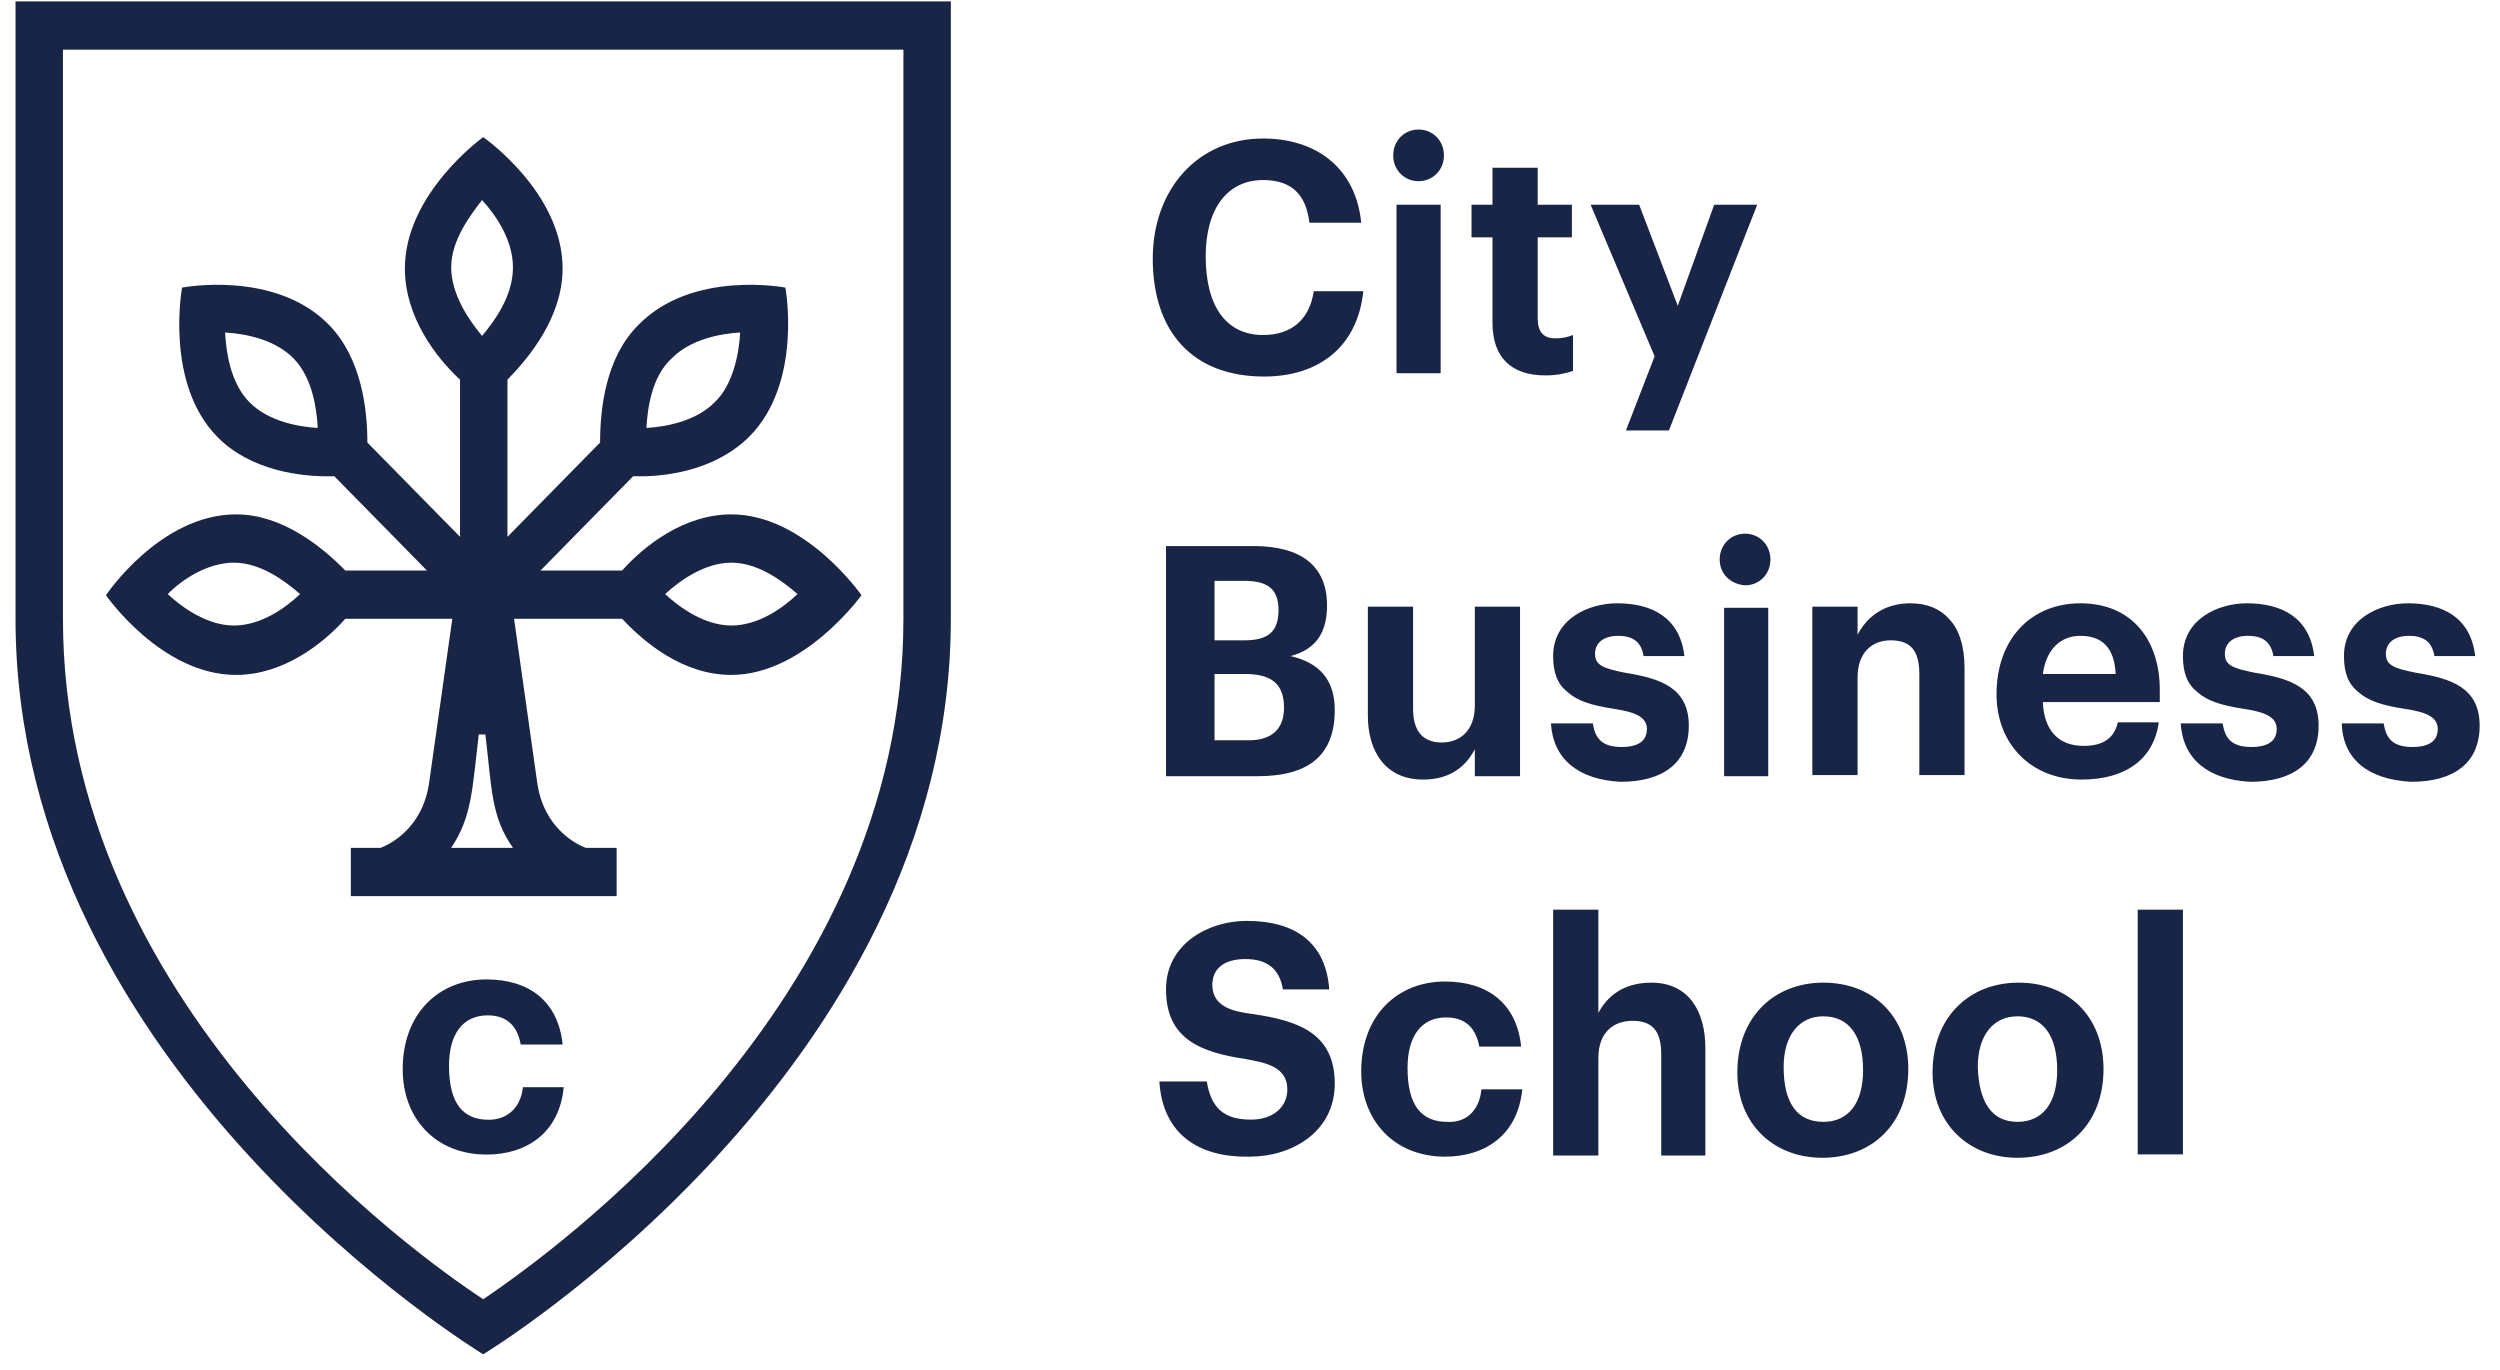
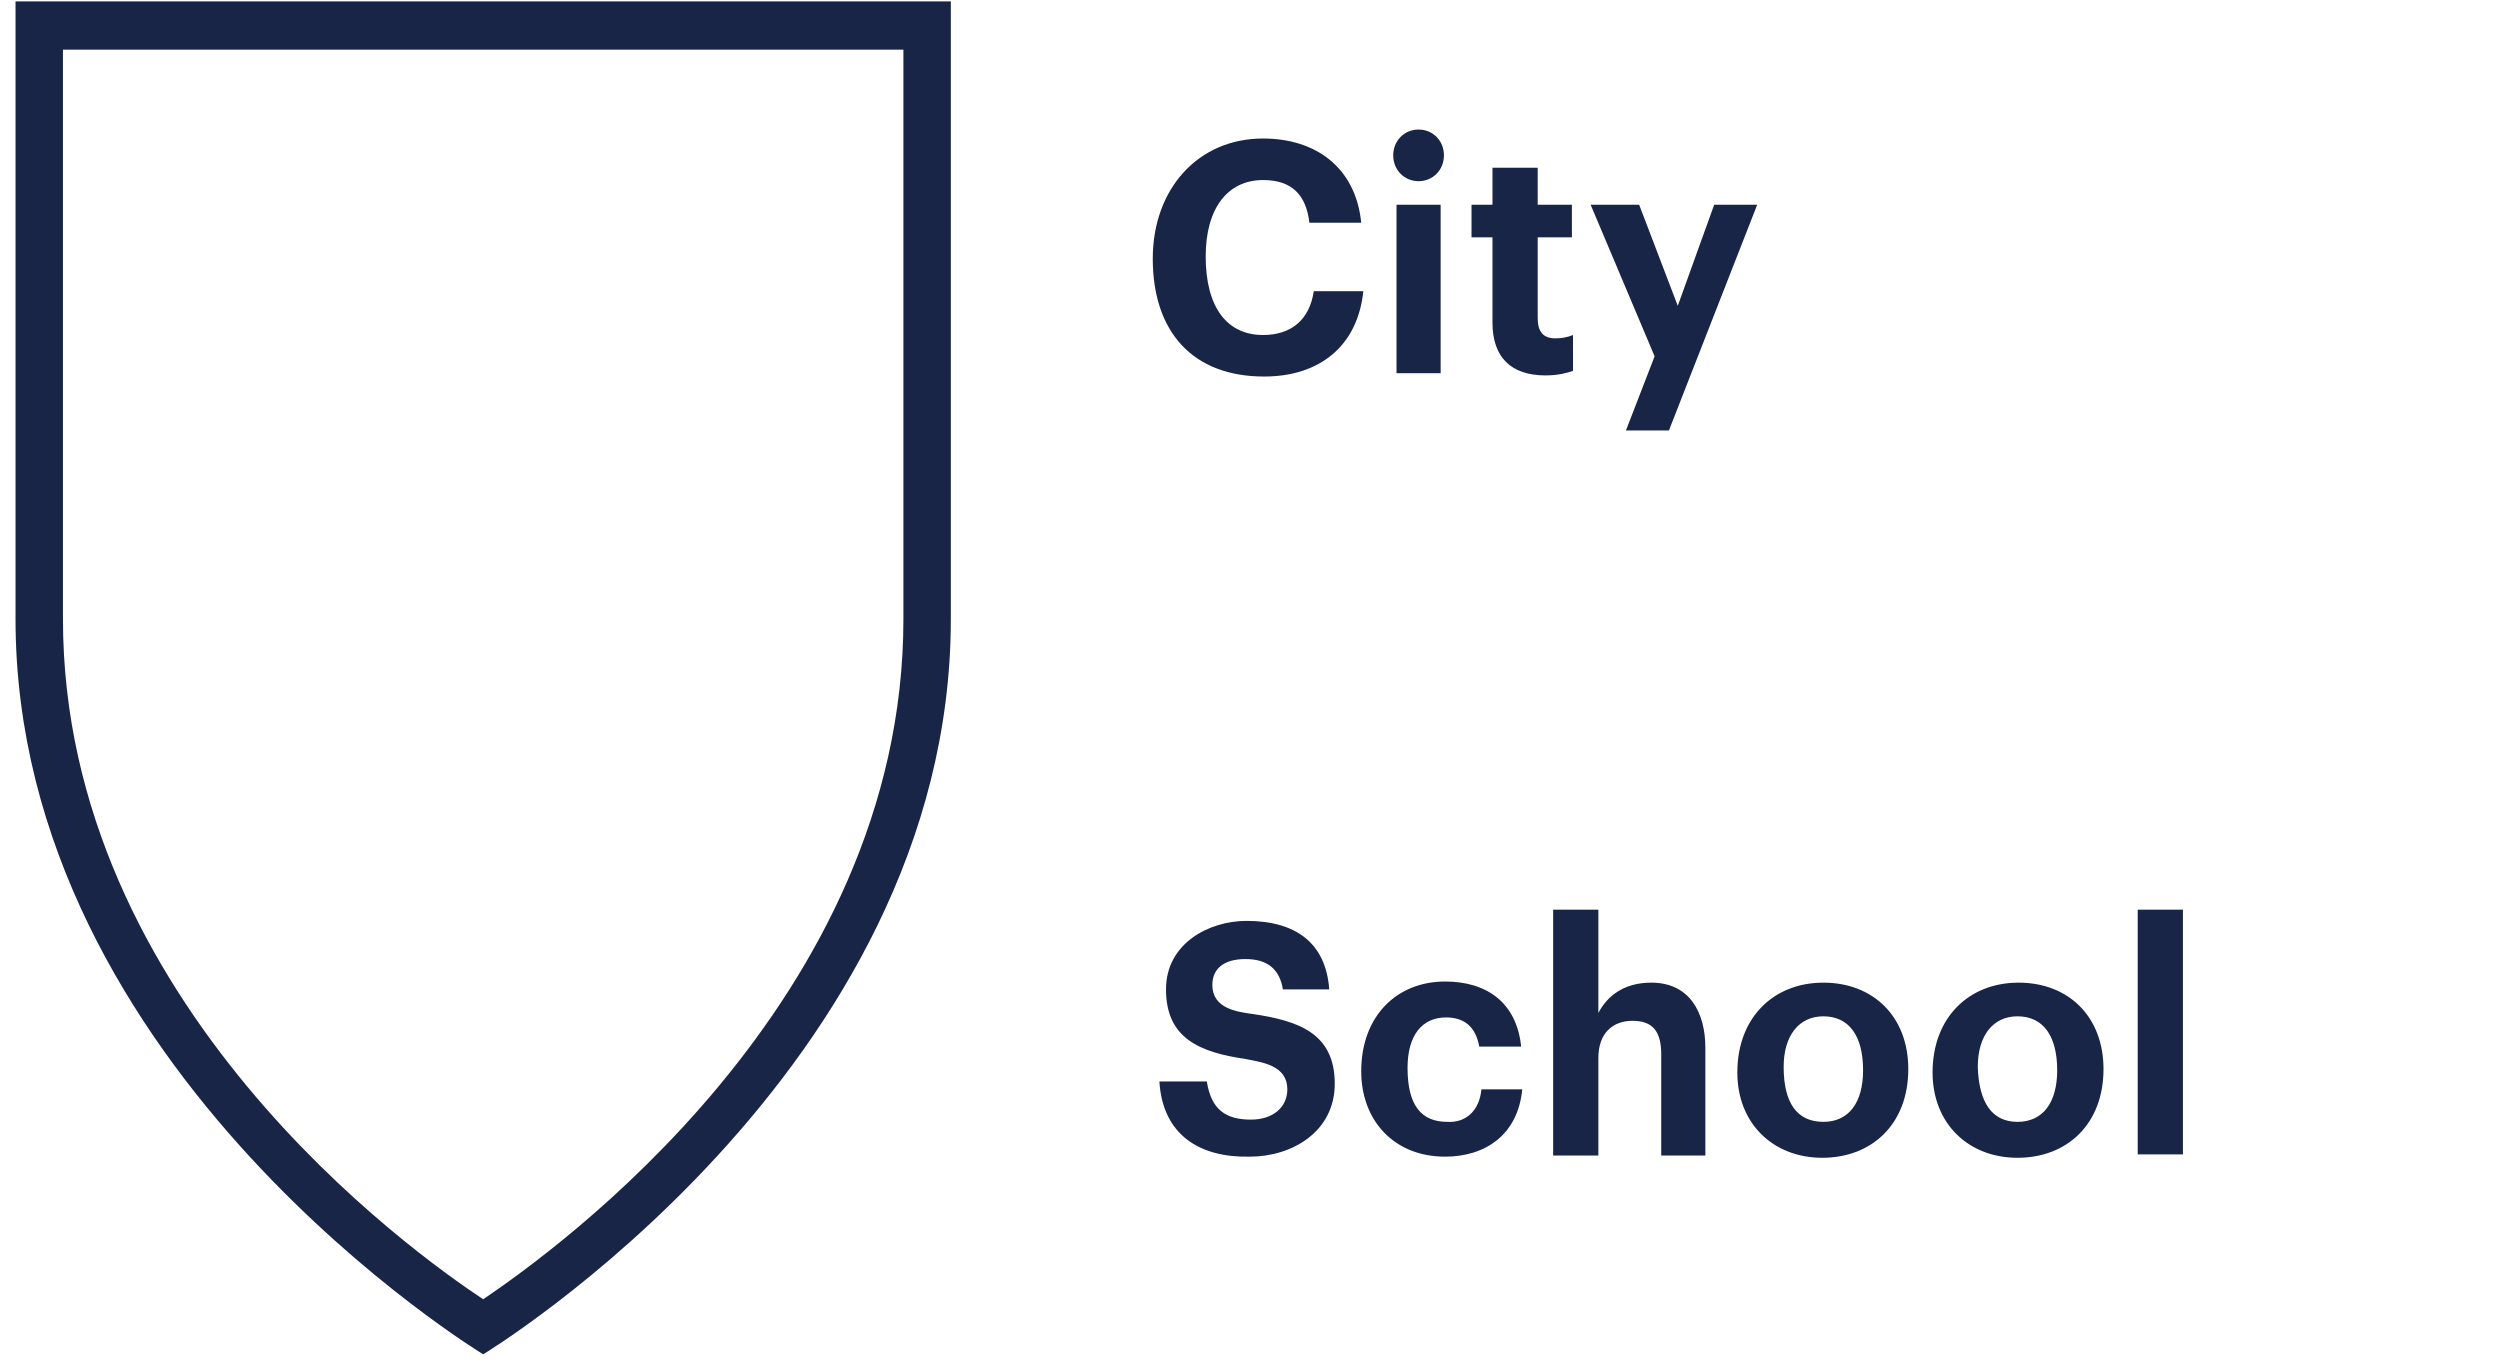
<svg xmlns="http://www.w3.org/2000/svg" width="104" height="57" viewBox="0 0 104 57" fill="none">
-   <path d="M48.506 22.715H52.131C54.15 22.715 55.205 23.556 55.205 25.19C55.205 26.311 54.746 27.012 53.691 27.292C54.884 27.572 55.526 28.273 55.526 29.534C55.526 31.402 54.471 32.29 52.314 32.29H48.506V22.715ZM50.525 24.163V26.638H51.764C52.773 26.638 53.186 26.265 53.186 25.377C53.186 24.536 52.773 24.163 51.764 24.163H50.525ZM50.525 28.039V30.795H51.947C52.957 30.795 53.415 30.281 53.415 29.441C53.415 28.506 52.957 28.039 51.809 28.039H50.525ZM63.234 25.284V32.29H61.353V31.169C60.986 31.869 60.344 32.43 59.197 32.43C57.637 32.43 56.903 31.262 56.903 29.767V25.237H58.784V29.487C58.784 30.421 59.197 30.888 59.977 30.888C60.757 30.888 61.353 30.375 61.353 29.347V25.237H63.234V25.284ZM64.519 30.094H66.263C66.354 30.702 66.63 31.075 67.456 31.075C68.19 31.075 68.511 30.795 68.511 30.328C68.511 29.861 68.098 29.627 67.134 29.487C66.217 29.347 65.62 29.16 65.207 28.787C64.794 28.46 64.611 27.993 64.611 27.292C64.611 25.751 66.079 25.097 67.272 25.097C68.74 25.097 69.888 25.704 70.071 27.292H68.373C68.282 26.732 67.96 26.451 67.318 26.451C66.722 26.451 66.354 26.732 66.354 27.199C66.354 27.666 66.676 27.806 67.639 27.993C69.061 28.226 70.254 28.6 70.254 30.188C70.254 31.729 69.199 32.523 67.41 32.523C65.666 32.43 64.611 31.589 64.519 30.094ZM71.539 23.276C71.539 22.668 71.998 22.201 72.595 22.201C73.191 22.201 73.65 22.668 73.65 23.276C73.65 23.883 73.191 24.35 72.595 24.35C71.998 24.303 71.539 23.883 71.539 23.276ZM73.558 25.284V32.29H71.723V25.284H73.558ZM77.275 25.284V26.405C77.642 25.704 78.33 25.097 79.477 25.097C80.165 25.097 80.716 25.33 81.083 25.751C81.496 26.171 81.725 26.872 81.725 27.806V32.243H79.844V28.039C79.844 27.059 79.477 26.638 78.651 26.638C77.871 26.638 77.275 27.152 77.275 28.18V32.243H75.393V25.237H77.275V25.284ZM89.801 30.094C89.571 31.589 88.424 32.43 86.589 32.43C84.524 32.43 83.056 30.982 83.056 28.88C83.056 26.545 84.524 25.097 86.543 25.097C88.7 25.097 89.847 26.638 89.847 28.693V29.207H84.983C85.029 30.375 85.625 31.029 86.681 31.029C87.552 31.029 87.965 30.655 88.103 30.048H89.801V30.094ZM86.543 26.451C85.717 26.451 85.121 27.012 84.983 28.039H88.011C87.965 26.965 87.461 26.451 86.543 26.451ZM90.718 30.094H92.462C92.554 30.702 92.829 31.075 93.655 31.075C94.389 31.075 94.71 30.795 94.71 30.328C94.71 29.861 94.297 29.627 93.334 29.487C92.416 29.347 91.82 29.16 91.407 28.787C90.994 28.46 90.81 27.993 90.81 27.292C90.81 25.751 92.278 25.097 93.471 25.097C94.94 25.097 96.087 25.704 96.27 27.292H94.573C94.481 26.732 94.16 26.451 93.517 26.451C92.921 26.451 92.554 26.732 92.554 27.199C92.554 27.666 92.875 27.806 93.838 27.993C95.261 28.226 96.454 28.6 96.454 30.188C96.454 31.729 95.398 32.523 93.609 32.523C91.865 32.43 90.81 31.589 90.718 30.094ZM97.417 30.094H99.161C99.252 30.702 99.528 31.075 100.354 31.075C101.088 31.075 101.41 30.795 101.41 30.328C101.41 29.861 100.996 29.627 100.032 29.487C99.115 29.347 98.519 29.16 98.106 28.787C97.692 28.46 97.509 27.993 97.509 27.292C97.509 25.751 98.978 25.097 100.171 25.097C101.639 25.097 102.786 25.704 102.969 27.292H101.271C101.18 26.732 100.859 26.451 100.216 26.451C99.62 26.451 99.252 26.732 99.252 27.199C99.252 27.666 99.574 27.806 100.538 27.993C101.959 28.226 103.153 28.6 103.153 30.188C103.153 31.729 102.098 32.523 100.308 32.523C98.519 32.43 97.463 31.589 97.417 30.094Z" fill="#182547" />
  <path d="M56.719 12.068C56.489 14.45 54.837 15.664 52.589 15.664C49.607 15.664 47.955 13.796 47.955 10.76C47.955 7.864 49.836 5.762 52.543 5.762C54.746 5.762 56.398 6.977 56.627 9.265H54.471C54.333 8.098 53.736 7.49 52.543 7.49C51.075 7.49 50.157 8.658 50.157 10.666C50.157 12.768 51.029 13.936 52.543 13.936C53.691 13.936 54.471 13.329 54.654 12.114H56.719V12.068ZM57.958 6.463C57.958 5.856 58.416 5.389 59.013 5.389C59.609 5.389 60.068 5.856 60.068 6.463C60.068 7.07 59.609 7.537 59.013 7.537C58.416 7.537 57.958 7.07 57.958 6.463ZM59.931 8.518V15.524H58.095V8.518H59.931ZM62.087 13.422V9.872H61.215V8.518H62.087V6.977H63.968V8.518H65.391V9.872H63.968V13.235C63.968 13.796 64.198 14.076 64.703 14.076C64.978 14.076 65.207 14.029 65.437 13.936V15.43C65.161 15.524 64.794 15.617 64.29 15.617C62.867 15.617 62.087 14.87 62.087 13.422ZM66.171 8.518H68.189L69.795 12.722L71.31 8.518H73.099L69.428 17.906H67.639L68.832 14.823L66.171 8.518Z" fill="#182547" />
  <path d="M48.23 44.988H50.203C50.387 46.156 50.983 46.576 52.039 46.576C52.956 46.576 53.553 46.062 53.553 45.315C53.553 44.334 52.544 44.194 51.809 44.054C49.928 43.773 48.506 43.213 48.506 41.158C48.506 39.243 50.295 38.309 51.855 38.309C53.92 38.309 55.159 39.243 55.296 41.158H53.369C53.232 40.317 52.727 39.897 51.809 39.897C50.892 39.897 50.433 40.317 50.433 40.971C50.433 41.952 51.442 42.092 52.13 42.185C54.012 42.466 55.526 42.98 55.526 45.081C55.526 47.09 53.736 48.117 51.993 48.117C49.928 48.164 48.368 47.23 48.23 44.988ZM61.628 45.315H63.326C63.142 47.23 61.766 48.117 60.114 48.117C58.004 48.117 56.627 46.623 56.627 44.568C56.627 42.232 58.141 40.831 60.114 40.831C61.858 40.831 63.097 41.718 63.28 43.54H61.537C61.399 42.746 60.94 42.325 60.16 42.325C59.151 42.325 58.554 43.073 58.554 44.427C58.554 46.015 59.151 46.669 60.206 46.669C60.94 46.716 61.537 46.249 61.628 45.315ZM64.611 37.842H66.492V42.139C66.859 41.438 67.547 40.878 68.694 40.878C70.3 40.878 70.943 42.139 70.943 43.587V48.07H69.107V43.867C69.107 42.886 68.74 42.466 67.914 42.466C67.088 42.466 66.492 42.98 66.492 44.007V48.07H64.611V37.842ZM83.927 48.164C81.909 48.164 80.395 46.763 80.395 44.614C80.395 42.325 81.909 40.878 83.974 40.878C86.038 40.878 87.506 42.279 87.506 44.474C87.506 46.763 85.992 48.164 83.927 48.164ZM83.927 46.669C84.983 46.669 85.579 45.875 85.579 44.521C85.579 43.073 84.983 42.279 83.927 42.279C82.918 42.279 82.276 43.073 82.276 44.381C82.322 45.875 82.872 46.669 83.927 46.669ZM90.81 37.842V48.024H88.929V37.842H90.81ZM75.806 48.164C73.787 48.164 72.273 46.763 72.273 44.614C72.273 42.325 73.787 40.878 75.852 40.878C77.917 40.878 79.385 42.279 79.385 44.474C79.385 46.763 77.871 48.164 75.806 48.164ZM75.852 46.669C76.907 46.669 77.504 45.875 77.504 44.521C77.504 43.073 76.907 42.279 75.852 42.279C74.843 42.279 74.2 43.073 74.2 44.381C74.2 45.875 74.751 46.669 75.852 46.669Z" fill="#182547" />
  <path d="M39.555 25.747V0.059L0.646 0.059V25.747C0.646 44.569 20.101 56.339 20.101 56.339C20.101 56.339 39.555 44.569 39.555 25.747ZM20.101 54.05C17.21 52.136 2.619 41.767 2.619 25.747V2.067H37.582V25.747C37.582 41.72 22.992 52.089 20.101 54.05Z" fill="#182547" />
-   <path d="M21.753 45.228H23.451C23.267 47.143 21.891 48.03 20.239 48.03C18.128 48.03 16.752 46.536 16.752 44.48C16.752 42.145 18.266 40.744 20.239 40.744C21.983 40.744 23.222 41.632 23.405 43.453H21.662C21.524 42.659 21.065 42.239 20.285 42.239C19.276 42.239 18.679 42.986 18.679 44.34C18.679 45.928 19.276 46.582 20.331 46.582C21.065 46.582 21.662 46.115 21.753 45.228Z" fill="#182547" />
-   <path d="M30.424 21.398C28.451 21.398 26.799 22.706 25.881 23.733H22.486L26.34 19.81C27.671 19.857 29.736 19.577 31.158 18.176C33.406 15.934 32.672 11.964 32.672 11.964C32.672 11.964 28.818 11.216 26.57 13.505C25.193 14.859 24.964 17.008 24.964 18.409L21.11 22.332V15.794C22.027 14.859 23.404 13.178 23.404 11.17C23.404 7.994 20.1 5.705 20.1 5.705C20.1 5.705 16.843 8.04 16.843 11.17C16.843 13.178 18.127 14.859 19.137 15.794V22.332L15.283 18.409C15.283 17.055 15.053 14.906 13.677 13.505C11.428 11.216 7.574 11.964 7.574 11.964C7.574 11.964 6.84 15.934 9.042 18.176C10.419 19.577 12.53 19.857 13.906 19.81L17.76 23.733H14.365C13.401 22.753 11.749 21.398 9.822 21.398C6.656 21.398 4.408 24.761 4.408 24.761C4.408 24.761 6.702 28.077 9.822 28.077C11.795 28.077 13.447 26.769 14.365 25.742H18.816L17.852 32.561C17.577 34.476 16.2 35.13 15.833 35.27H14.594V37.278H25.652V35.27H24.367C24 35.13 22.624 34.476 22.349 32.561L21.385 25.742H25.881C26.799 26.723 28.405 28.077 30.424 28.077C33.452 28.077 35.838 24.761 35.838 24.761C35.838 24.761 33.498 21.398 30.424 21.398ZM27.946 14.906C28.726 14.112 29.965 13.879 30.791 13.832C30.745 14.673 30.516 15.98 29.736 16.728C28.956 17.522 27.717 17.755 26.891 17.802C26.937 16.961 27.12 15.653 27.946 14.906ZM10.373 16.728C9.593 15.934 9.409 14.673 9.364 13.832C10.19 13.879 11.428 14.112 12.208 14.906C12.988 15.7 13.172 16.961 13.218 17.802C12.392 17.755 11.153 17.522 10.373 16.728ZM9.731 26.022C8.629 26.022 7.574 25.275 6.978 24.714C7.574 24.107 8.629 23.407 9.731 23.407C10.832 23.407 11.841 24.154 12.484 24.714C11.841 25.322 10.832 26.022 9.731 26.022ZM18.77 11.123C18.77 10.002 19.55 8.974 20.054 8.321C20.651 8.974 21.339 10.002 21.339 11.123C21.339 12.291 20.605 13.318 20.054 13.972C19.504 13.318 18.77 12.244 18.77 11.123ZM20.054 35.27H18.77C19.641 33.962 19.641 32.841 19.917 30.553H20.192C20.467 32.841 20.422 33.962 21.339 35.27H20.054ZM30.424 26.022C29.323 26.022 28.267 25.275 27.671 24.714C28.267 24.154 29.323 23.407 30.424 23.407C31.525 23.407 32.535 24.154 33.177 24.714C32.535 25.322 31.525 26.022 30.424 26.022Z" fill="#182547" />
</svg>